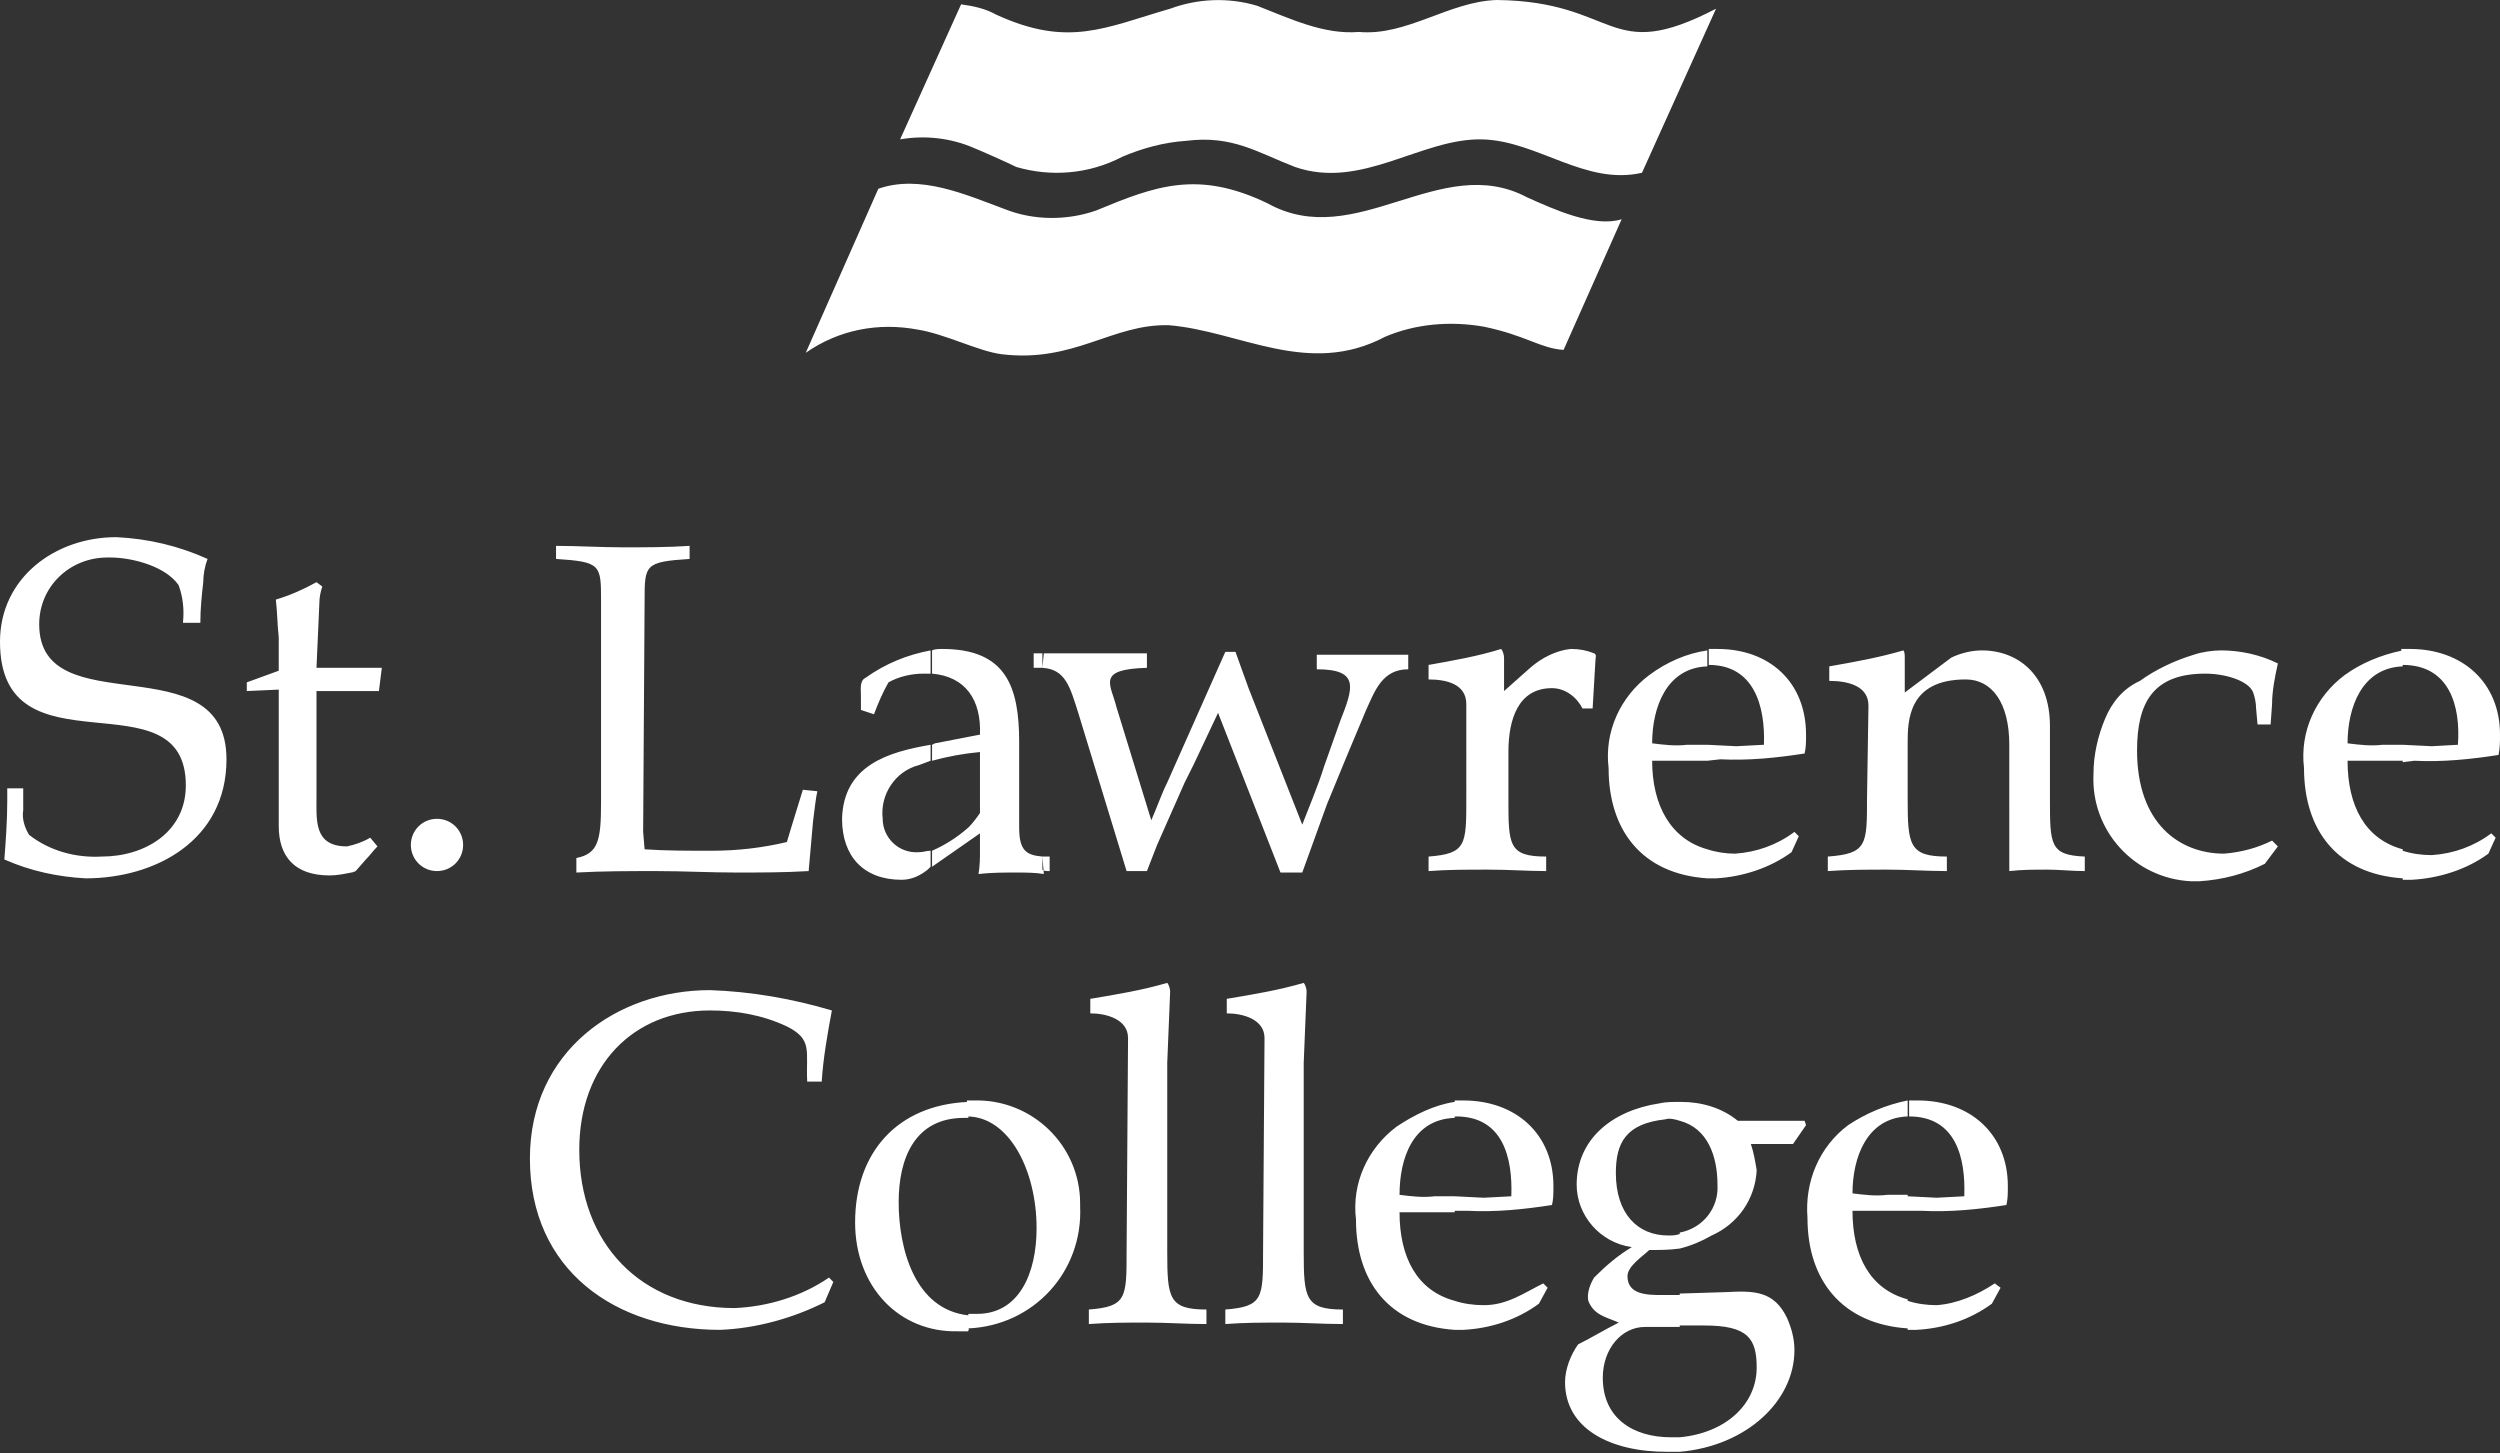
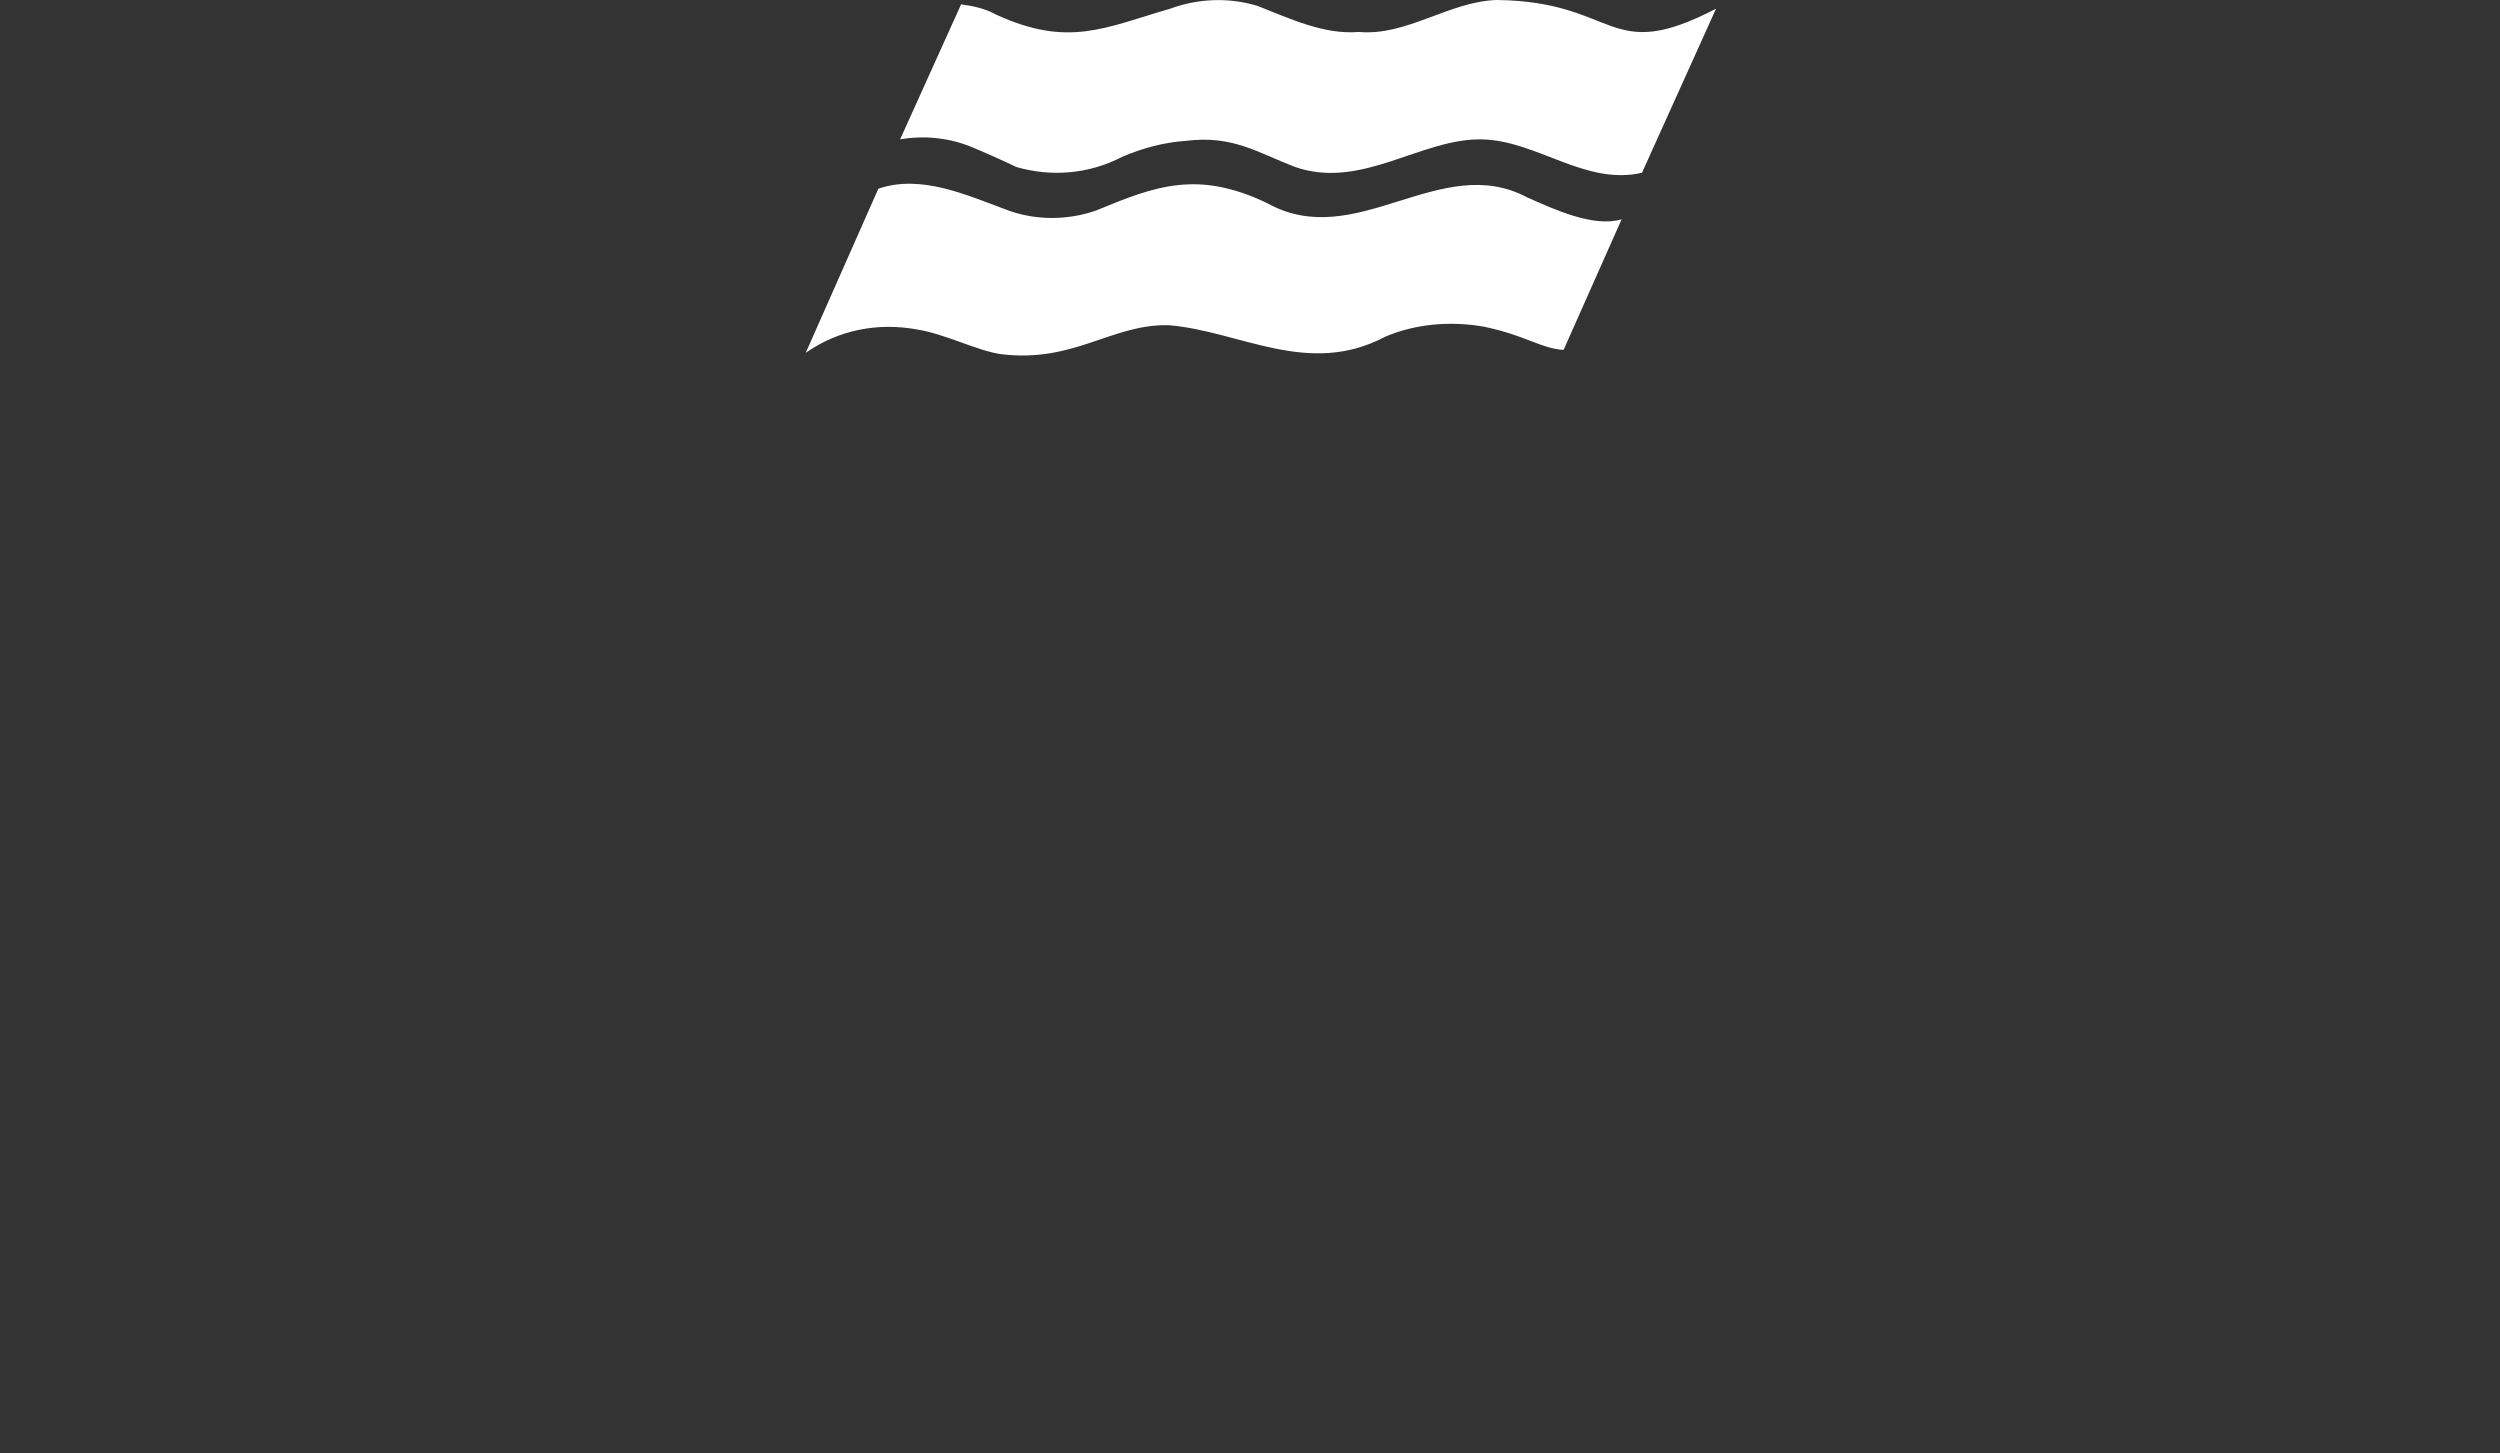
<svg xmlns="http://www.w3.org/2000/svg" version="1.1" id="LOGO" x="0px" y="0px" viewBox="0 0 172.2 100.1" style="enable-background:new 0 0 172.2 100.1;" xml:space="preserve">
  <rect x="0" y="0" width="172.2" height="100.1" fill="#333333" stroke="none" />
  <style type="text/css">
	.st0{fill:#FFFFFF;}
	.st1{fill-rule:evenodd;clip-rule:evenodd;fill:#FFFFFF;}
</style>
-   <path class="st0" d="M131.4,91.6v-2c0.6,0.2,1.3,0.3,2,0.3c1.4-0.1,2.8-0.7,4-1.5l0.4,0.3l-0.6,1.1c-1.5,1.1-3.3,1.7-5.2,1.8  L131.4,91.6z M131.4,83.5v-1.1l2,0.1l1.9-0.1c0.1-2.7-0.6-5.5-3.8-5.5v-1.1h0.6c3.6,0,6.2,2.3,6.2,5.9c0,0.5,0,0.9-0.1,1.3  c-1.9,0.3-3.9,0.5-5.8,0.4H131.4z M131.4,75.8v1.1c-2.8,0.1-3.8,2.8-3.8,5.3c0.8,0.1,1.6,0.2,2.4,0.1h1.4v1.1h-3.8  c0,3.1,1.2,5.4,3.8,6.1v2c-4.5-0.3-6.9-3.3-6.9-7.6c-0.2-2.5,0.8-4.9,2.8-6.4C128.5,76.7,129.9,76.1,131.4,75.8 M115.7,100v-1  c3.2-0.3,5.3-2.3,5.3-4.8c0-2-0.6-2.9-3.6-2.9h-1.7v-2.2l3.2-0.1c1.9-0.1,3.3-0.1,4.2,1.8c0.3,0.7,0.5,1.4,0.5,2.2  C123.6,96.5,120.3,99.6,115.7,100 M115.7,86v-1.1c1.6-0.3,2.7-1.7,2.6-3.3c0-2-0.7-3.9-2.6-4.4v-1.3h0.1c1.4,0,2.8,0.4,3.9,1.3h4.6  l0.1,0.3l-0.9,1.3h-2.9c0.2,0.6,0.3,1.2,0.4,1.8c-0.1,2-1.3,3.7-3.1,4.5C117.2,85.5,116.5,85.8,115.7,86 M115.7,75.9v1.3  c-0.3-0.1-0.7-0.2-1-0.1c-2.7,0.3-3.4,1.6-3.4,3.7c0,2.8,1.5,4.3,3.6,4.3c0.3,0,0.5,0,0.8-0.1V86c-0.7,0.1-1.4,0.1-2.1,0.1  c-0.4,0.4-1.5,1.1-1.5,1.8c0,1.3,1.4,1.3,2.4,1.3h1.2v2.2h-2.4c-1.6,0-2.9,1.5-2.9,3.5c0,2.8,2.1,4.1,4.7,4.1h0.6v1h-0.9  c-3.9,0-7-1.6-7-4.8c0-0.9,0.4-1.9,0.9-2.6c1-0.5,1.8-1,2.8-1.5c-0.9-0.4-1.7-0.5-2.1-1.5c-0.1-0.5,0.1-1.1,0.4-1.6  c0.8-0.8,1.6-1.5,2.6-2.1c-2.2-0.3-3.8-2.2-3.8-4.3c0-3.1,2.4-5.1,5.7-5.6C114.7,75.9,115.2,75.9,115.7,75.9 M100.2,91.6v-2  c0.6,0.2,1.3,0.3,2,0.3c1.6,0,2.7-0.8,4.1-1.5l0.3,0.3l-0.6,1.1c-1.5,1.1-3.3,1.7-5.2,1.8L100.2,91.6z M100.2,83.5v-1.1l2,0.1  l1.9-0.1c0.1-2.7-0.6-5.5-3.8-5.5h-0.1v-1.1h0.6c3.6,0,6.2,2.3,6.2,5.9c0,0.5,0,0.9-0.1,1.3c-1.9,0.3-3.9,0.5-5.8,0.4H100.2z   M100.2,75.9v1.1c-2.9,0.1-3.8,2.8-3.8,5.3c0.8,0.1,1.6,0.2,2.4,0.1h1.4v1.1h-3.8c0,3.1,1.2,5.4,3.8,6.1v2c-4.5-0.3-6.8-3.3-6.8-7.6  c-0.3-2.5,0.8-4.9,2.8-6.4C97.4,76.8,98.8,76.1,100.2,75.9 M66.7,91.6v-1.1h0.6c2.9,0,4.1-2.8,4.1-5.9c0-4-1.9-7.7-4.8-7.7v-1.1h0.5  c4-0.1,7.3,3.1,7.3,7.1c0,0.1,0,0.1,0,0.2c0.2,4.5-3.2,8.2-7.7,8.4C66.8,91.6,66.7,91.6,66.7,91.6 M77.6,86.2c0,3.2,0,3.8-2.6,4v1  c1.3-0.1,2.6-0.1,4-0.1s2.7,0.1,4.1,0.1v-1c-2.6,0-2.7-0.8-2.7-4v-13l0.2-4.9c0-0.2-0.1-0.5-0.2-0.6c-1.7,0.5-3.5,0.8-5.3,1.1v1  c1.1,0,2.6,0.4,2.6,1.7L77.6,86.2z M87,86.2c0,3.2,0,3.8-2.6,4v1c1.3-0.1,2.6-0.1,4-0.1s2.7,0.1,4.1,0.1v-1c-2.6,0-2.7-0.8-2.7-4  v-13l0.2-4.9c0-0.2-0.1-0.5-0.2-0.6c-1.7,0.5-3.5,0.8-5.3,1.1v1c1.1,0,2.6,0.4,2.6,1.7L87,86.2z M66.7,75.9V77h-0.3  c-3.4,0-4.5,2.8-4.5,5.8c0,3.2,1.1,7.4,4.8,7.8v1.1H66c-4.1,0.1-7.1-3.1-7.1-7.5C58.9,79.4,61.8,76.1,66.7,75.9 M165.5,60.6v-2  c0.6,0.2,1.3,0.3,2,0.3c1.5-0.1,2.9-0.6,4.1-1.5l0.3,0.3l-0.5,1.1c-1.5,1.1-3.4,1.7-5.3,1.8L165.5,60.6z M165.5,52.5v-1.2l2,0.1  l1.8-0.1c0.2-2.7-0.6-5.5-3.8-5.5h-0.1v-1.1h0.6c3.6,0,6.2,2.3,6.2,5.9c0,0.5,0,0.9-0.1,1.4c-1.9,0.3-3.9,0.5-5.8,0.4L165.5,52.5z   M57.4,88.3L57.1,88c-1.9,1.3-4.2,2-6.5,2.1c-6.5,0-10.7-4.5-10.7-10.9c0-5.8,3.7-9.6,9-9.6c1.8,0,3.6,0.3,5.3,1.1  c1.8,0.9,1.3,1.7,1.4,3.8h1c0.1-1.6,0.4-3.3,0.7-4.9c-2.7-0.8-5.5-1.3-8.4-1.4c-6.4,0-12.4,4.2-12.4,11.6c0,7.7,5.9,11.8,13.1,11.8  c2.5-0.1,5-0.8,7.2-1.9L57.4,88.3z M165.5,44.8v1.1c-2.8,0.1-3.8,2.8-3.8,5.3c0.8,0.1,1.6,0.2,2.4,0.1h1.4v1.1h-3.8  c0,3.1,1.2,5.4,3.8,6.1v2c-4.5-0.3-6.8-3.3-6.8-7.6c-0.3-2.5,0.8-4.9,2.8-6.4C162.6,45.7,164,45.1,165.5,44.8 M117.6,60.5v-2  c0.6,0.2,1.3,0.3,1.9,0.3c1.5-0.1,2.9-0.6,4.1-1.5l0.3,0.3l-0.5,1.1c-1.5,1.1-3.4,1.7-5.2,1.8H117.6z M117.6,52.4v-1.1l2,0.1  l1.9-0.1c0.1-2.7-0.7-5.5-3.8-5.5v-1.1h0.6c3.6,0,6.1,2.3,6.1,5.9c0,0.5,0,0.9-0.1,1.3c-1.9,0.3-3.9,0.5-5.8,0.4L117.6,52.4z   M128.6,55c0,3.2,0,3.8-2.7,4v1c1.4-0.1,2.7-0.1,4.1-0.1s2.7,0.1,4.1,0.1v-1c-2.6,0-2.7-0.8-2.7-4v-3.8c0-1.5,0-4.4,4-4.4  c1.8,0,3,1.6,3,4.5V60c0.9-0.1,1.7-0.1,2.6-0.1s1.7,0.1,2.6,0.1v-1c-2.4-0.1-2.4-0.8-2.4-4v-5c0-3.4-2.1-5.2-4.7-5.2  c-0.7,0-1.5,0.2-2.1,0.5l-3.2,2.4v-2.3c0-0.3,0-0.5-0.1-0.6c-1.7,0.5-3.4,0.8-5.1,1.1v1c1.2,0,2.7,0.3,2.7,1.7L128.6,55z   M156.9,58.3l-0.4-0.4c-1,0.5-2.1,0.8-3.3,0.9c-3.1,0-6-2.1-6-7.1c0-3.3,1.1-5.3,4.7-5.3c1.4,0,3,0.5,3.3,1.3  c0.1,0.3,0.2,0.7,0.2,1.1l0.1,1.1h0.9l0.1-1.4c0-0.9,0.2-1.9,0.4-2.8c-1.2-0.6-2.6-0.9-3.9-0.9c-0.6,0-1.3,0.1-1.9,0.3  c-1.3,0.4-2.6,1-3.7,1.8c-1.1,0.5-1.9,1.4-2.4,2.6c-0.5,1.2-0.8,2.5-0.8,3.8c-0.2,3.9,2.8,7.2,6.7,7.4c0.2,0,0.4,0,0.6,0  c1.6-0.1,3.1-0.5,4.5-1.2L156.9,58.3z M117.6,44.8v1.1c-2.8,0.1-3.8,2.8-3.8,5.3c0.8,0.1,1.6,0.2,2.4,0.1h1.4v1.1h-3.8  c0,3.1,1.3,5.4,3.8,6.1v2c-4.5-0.3-6.8-3.3-6.8-7.6c-0.3-2.5,0.8-4.9,2.8-6.4C114.8,45.6,116.2,45,117.6,44.8 M71.8,59.9V59h0.5v1  C72.1,60,71.9,60,71.8,59.9 M71.8,46c1.6,0.1,1.9,1.3,2.5,3.2l3.3,10.8H79l0.7-1.8l1.9-4.3l0.6-1.2l1.7-3.6l4.3,11h1.5l1.7-4.7  l1.4-3.4l1.3-3.1c0.6-1.3,1.1-2.8,2.9-2.8v-1h-6.3v1c3,0,2.5,1.3,1.6,3.6l-1.1,3.1c-0.4,1.3-1,2.7-1.5,4L86,47.4  c-0.3-0.8-0.6-1.7-0.9-2.5h-0.7l-4,9c-0.4,0.8-0.7,1.7-1.1,2.6l-2.4-7.8c-0.4-1.6-1.4-2.6,2.1-2.7v-1h-7.1L71.8,46z M101,55  c0,3.2,0,3.8-2.6,4v1c1.3-0.1,2.6-0.1,4.1-0.1s2.7,0.1,4,0.1v-1c-2.6,0-2.6-0.8-2.6-4v-3.2c0-2.3,0.7-4.4,3-4.4  c0.9,0,1.7,0.6,2.1,1.4h0.7l0.2-3.4c0-0.1,0.1-0.3-0.1-0.4c-0.5-0.2-1-0.3-1.6-0.3c-1,0.1-2,0.6-2.8,1.3l-1.8,1.6v-2.3  c0-0.2-0.1-0.5-0.2-0.6c-1.6,0.5-3.3,0.8-5,1.1v1c1.2,0,2.6,0.3,2.6,1.7L101,55z M71.8,46h-0.6v-1h0.6V46z M71.8,59  c-1.1-0.1-1.6-0.4-1.6-2v-5.9c0-3.8-0.9-6.4-5.3-6.4c-0.2,0-0.5,0-0.7,0.1v1.6c2.3,0.2,3.4,1.8,3.3,4.2l-3.1,0.6l-0.2,0.1v1.1  c1.1-0.3,2.2-0.5,3.3-0.6v4.2c-0.2,0.3-0.5,0.7-0.8,1c-0.8,0.7-1.6,1.2-2.5,1.6v1.1l3.3-2.3v1.2c0,0.5,0,1-0.1,1.6  c0.9-0.1,1.7-0.1,2.6-0.1c0.6,0,1.3,0,1.9,0.1L71.8,59z M13.8,42.9c0-1,0.1-1.9,0.2-2.8c0-0.5,0.1-1.1,0.3-1.6  c-2-0.9-4.1-1.4-6.3-1.5c-4.2,0-8,2.8-8,7.2c0,9.4,12.8,2.1,12.8,9.9C12.8,57.3,10,59,7,59c-1.8,0.1-3.6-0.4-5-1.5  c-0.3-0.5-0.5-1.1-0.4-1.7v-1.5H0.5v0.9c0,1.3-0.1,2.7-0.2,4C2.1,60,4,60.4,5.9,60.5c4.8,0,9.7-2.6,9.7-8.2c0-8.1-12.9-2.3-12.9-9.3  c0-2.6,2.1-4.6,4.7-4.6c0.1,0,0.1,0,0.2,0c1.5,0,3.8,0.6,4.7,1.9c0.3,0.8,0.4,1.7,0.3,2.6L13.8,42.9z M64.1,44.8v1.6h-0.5  c-0.8,0-1.7,0.2-2.4,0.6c-0.4,0.7-0.7,1.4-1,2.2l-0.9-0.3v-1c0-0.4-0.1-1,0.3-1.2C61,45.7,62.5,45.1,64.1,44.8 M64.1,51.3v1.1  c-0.3,0.1-0.5,0.2-0.8,0.3c-1.6,0.4-2.7,2-2.5,3.7c0,1.3,1.1,2.4,2.5,2.3c0,0,0,0,0,0c0.3,0,0.5-0.1,0.8-0.1v1.1l-0.2,0.2  c-0.5,0.4-1.1,0.7-1.8,0.7c-2.6,0-4.1-1.6-4.1-4.2C58.1,52.7,61.2,51.8,64.1,51.3 M19.2,47.5v9.4c0,2.1,1.1,3.4,3.5,3.4  c0.5,0,1-0.1,1.5-0.2c0.1,0,0.3-0.1,0.3-0.1l0.7-0.8c0.3-0.3,0.5-0.6,0.8-0.9l-0.5-0.6c-0.5,0.3-1.1,0.5-1.6,0.6  c-2.3,0-2.1-1.8-2.1-3.5v-7.2h4.3l0.2-1.6h-4.5l0.2-4.5c0-0.4,0.1-0.8,0.2-1.1l-0.4-0.3c-0.9,0.5-1.8,0.9-2.8,1.2  c0.1,0.8,0.1,1.7,0.2,2.6v2.3L17,47v0.6L19.2,47.5z M30.1,60c1,0,1.8-0.8,1.8-1.8c0-1-0.8-1.8-1.8-1.8c-1,0-1.8,0.8-1.8,1.8  C28.3,59.2,29.1,60,30.1,60L30.1,60 M44.4,41.4c0-2.5,0-2.7,3.1-2.9v-0.9c-1.5,0.1-3.1,0.1-4.6,0.1s-3.1-0.1-4.6-0.1v0.9  c3.1,0.2,3.1,0.4,3.1,2.9v13.9c0,2.6-0.2,3.5-1.7,3.8v1c1.8-0.1,3.6-0.1,5.5-0.1s3.7,0.1,5.5,0.1c1.7,0,3.3,0,5-0.1l0.3-3.4  c0.1-0.8,0.2-1.7,0.3-2.1l-1-0.1L54.5,57c-0.1,0.3-0.2,0.7-0.3,1c-1.7,0.4-3.4,0.6-5.2,0.6c-1.6,0-3.2,0-4.6-0.1l-0.1-1.2L44.4,41.4  z" />
  <path class="st1" d="M103.1,0c8.4,0.1,7.6,4.5,15.1,0.6l-5.1,11.3c-3.9,0.9-7.2-2.2-11-2.3c-4.2-0.1-8.3,3.5-12.9,1.9  c-2.6-1-4.3-2.2-7.5-1.8c-1.5,0.1-3,0.5-4.4,1.1c-2.3,1.2-4.9,1.4-7.3,0.7c-0.6-0.3-2.4-1.1-2.9-1.3c-1.6-0.7-3.4-0.9-5.1-0.6  l4.2-9.3c0.8,0.1,1.7,0.3,2.4,0.7c5,2.3,7.5,0.9,12-0.4c1.9-0.7,4-0.8,6-0.2c2.3,0.9,4.6,2,7,1.8C96.9,2.5,99.8,0.1,103.1,0" />
  <path class="st1" d="M87.3,14c6.1,3.4,11.9-3.6,17.9-0.4c1.8,0.8,4.6,2.1,6.5,1.5l-4,9c-1.6-0.1-2.6-1-5.5-1.6  c-2.3-0.4-4.7-0.2-6.8,0.7c-5.3,2.8-10-0.4-14.9-0.8c-3.9-0.1-6.5,2.6-11.5,2c-1.6-0.2-3.9-1.4-5.8-1.7c-2.7-0.5-5.4,0-7.7,1.6  L60.5,13c2.9-1,6,0.4,8.7,1.4c2,0.8,4.3,0.8,6.3,0.1C79.6,12.8,82.5,11.7,87.3,14" />
</svg>